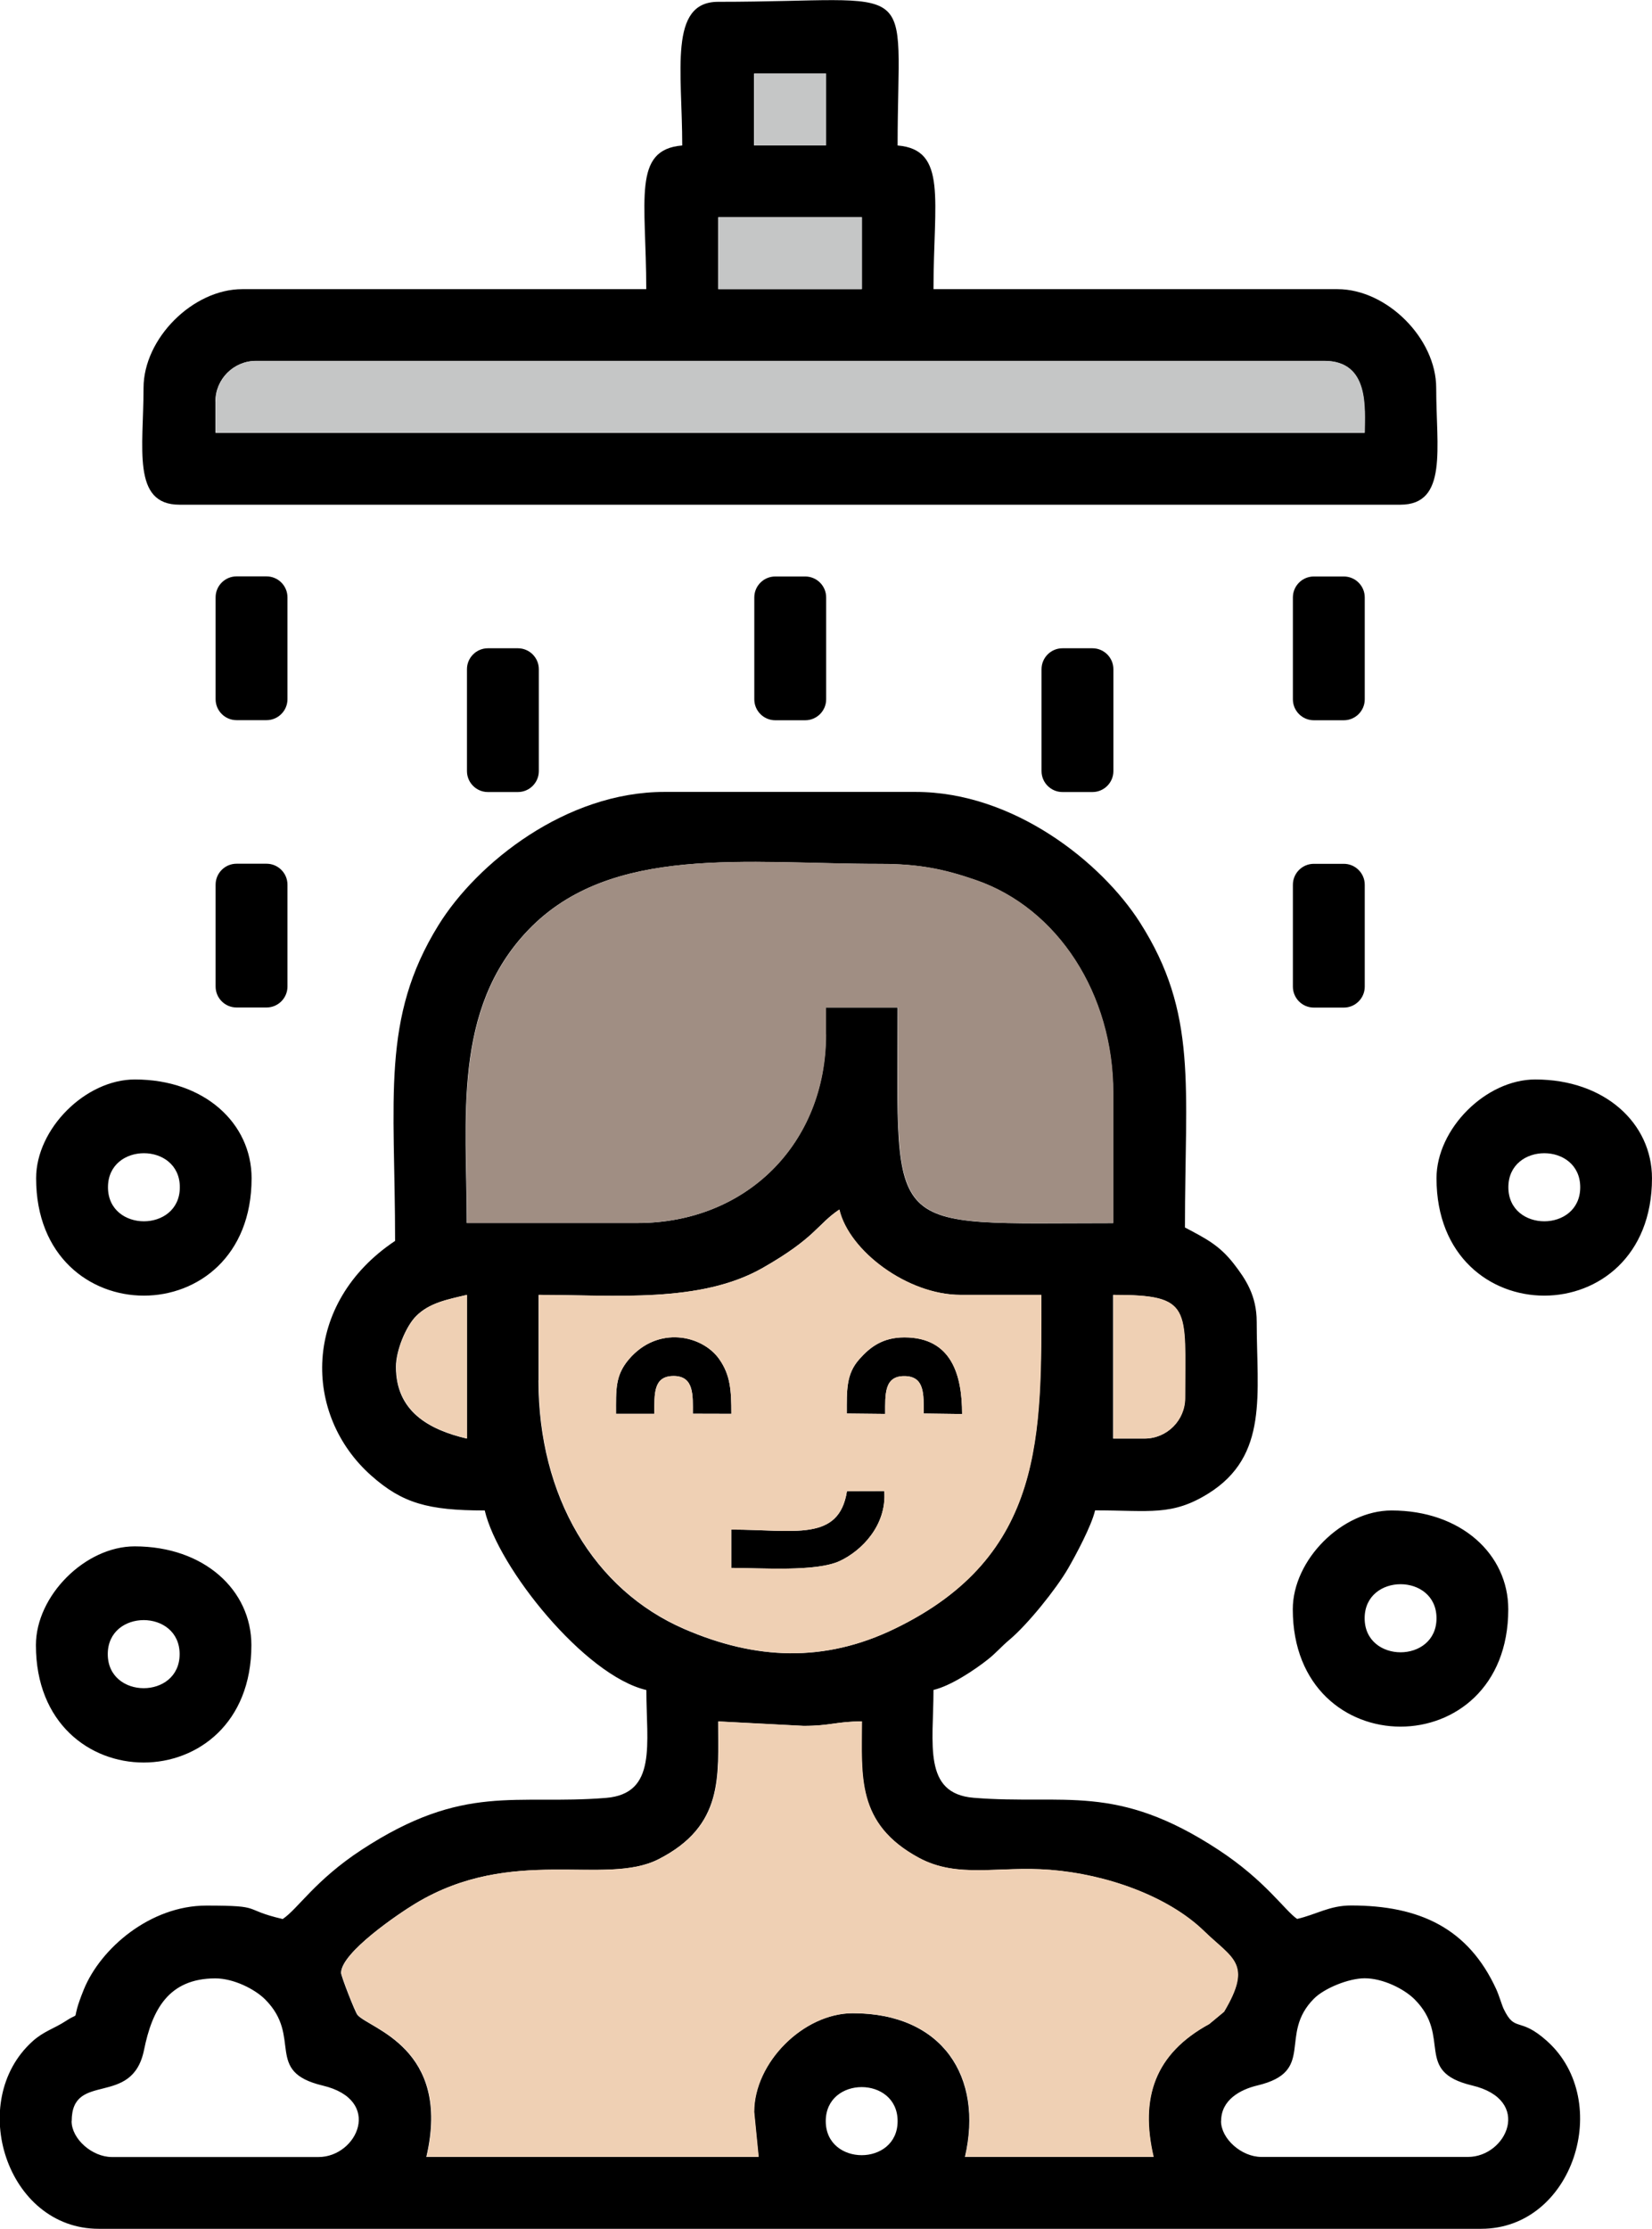
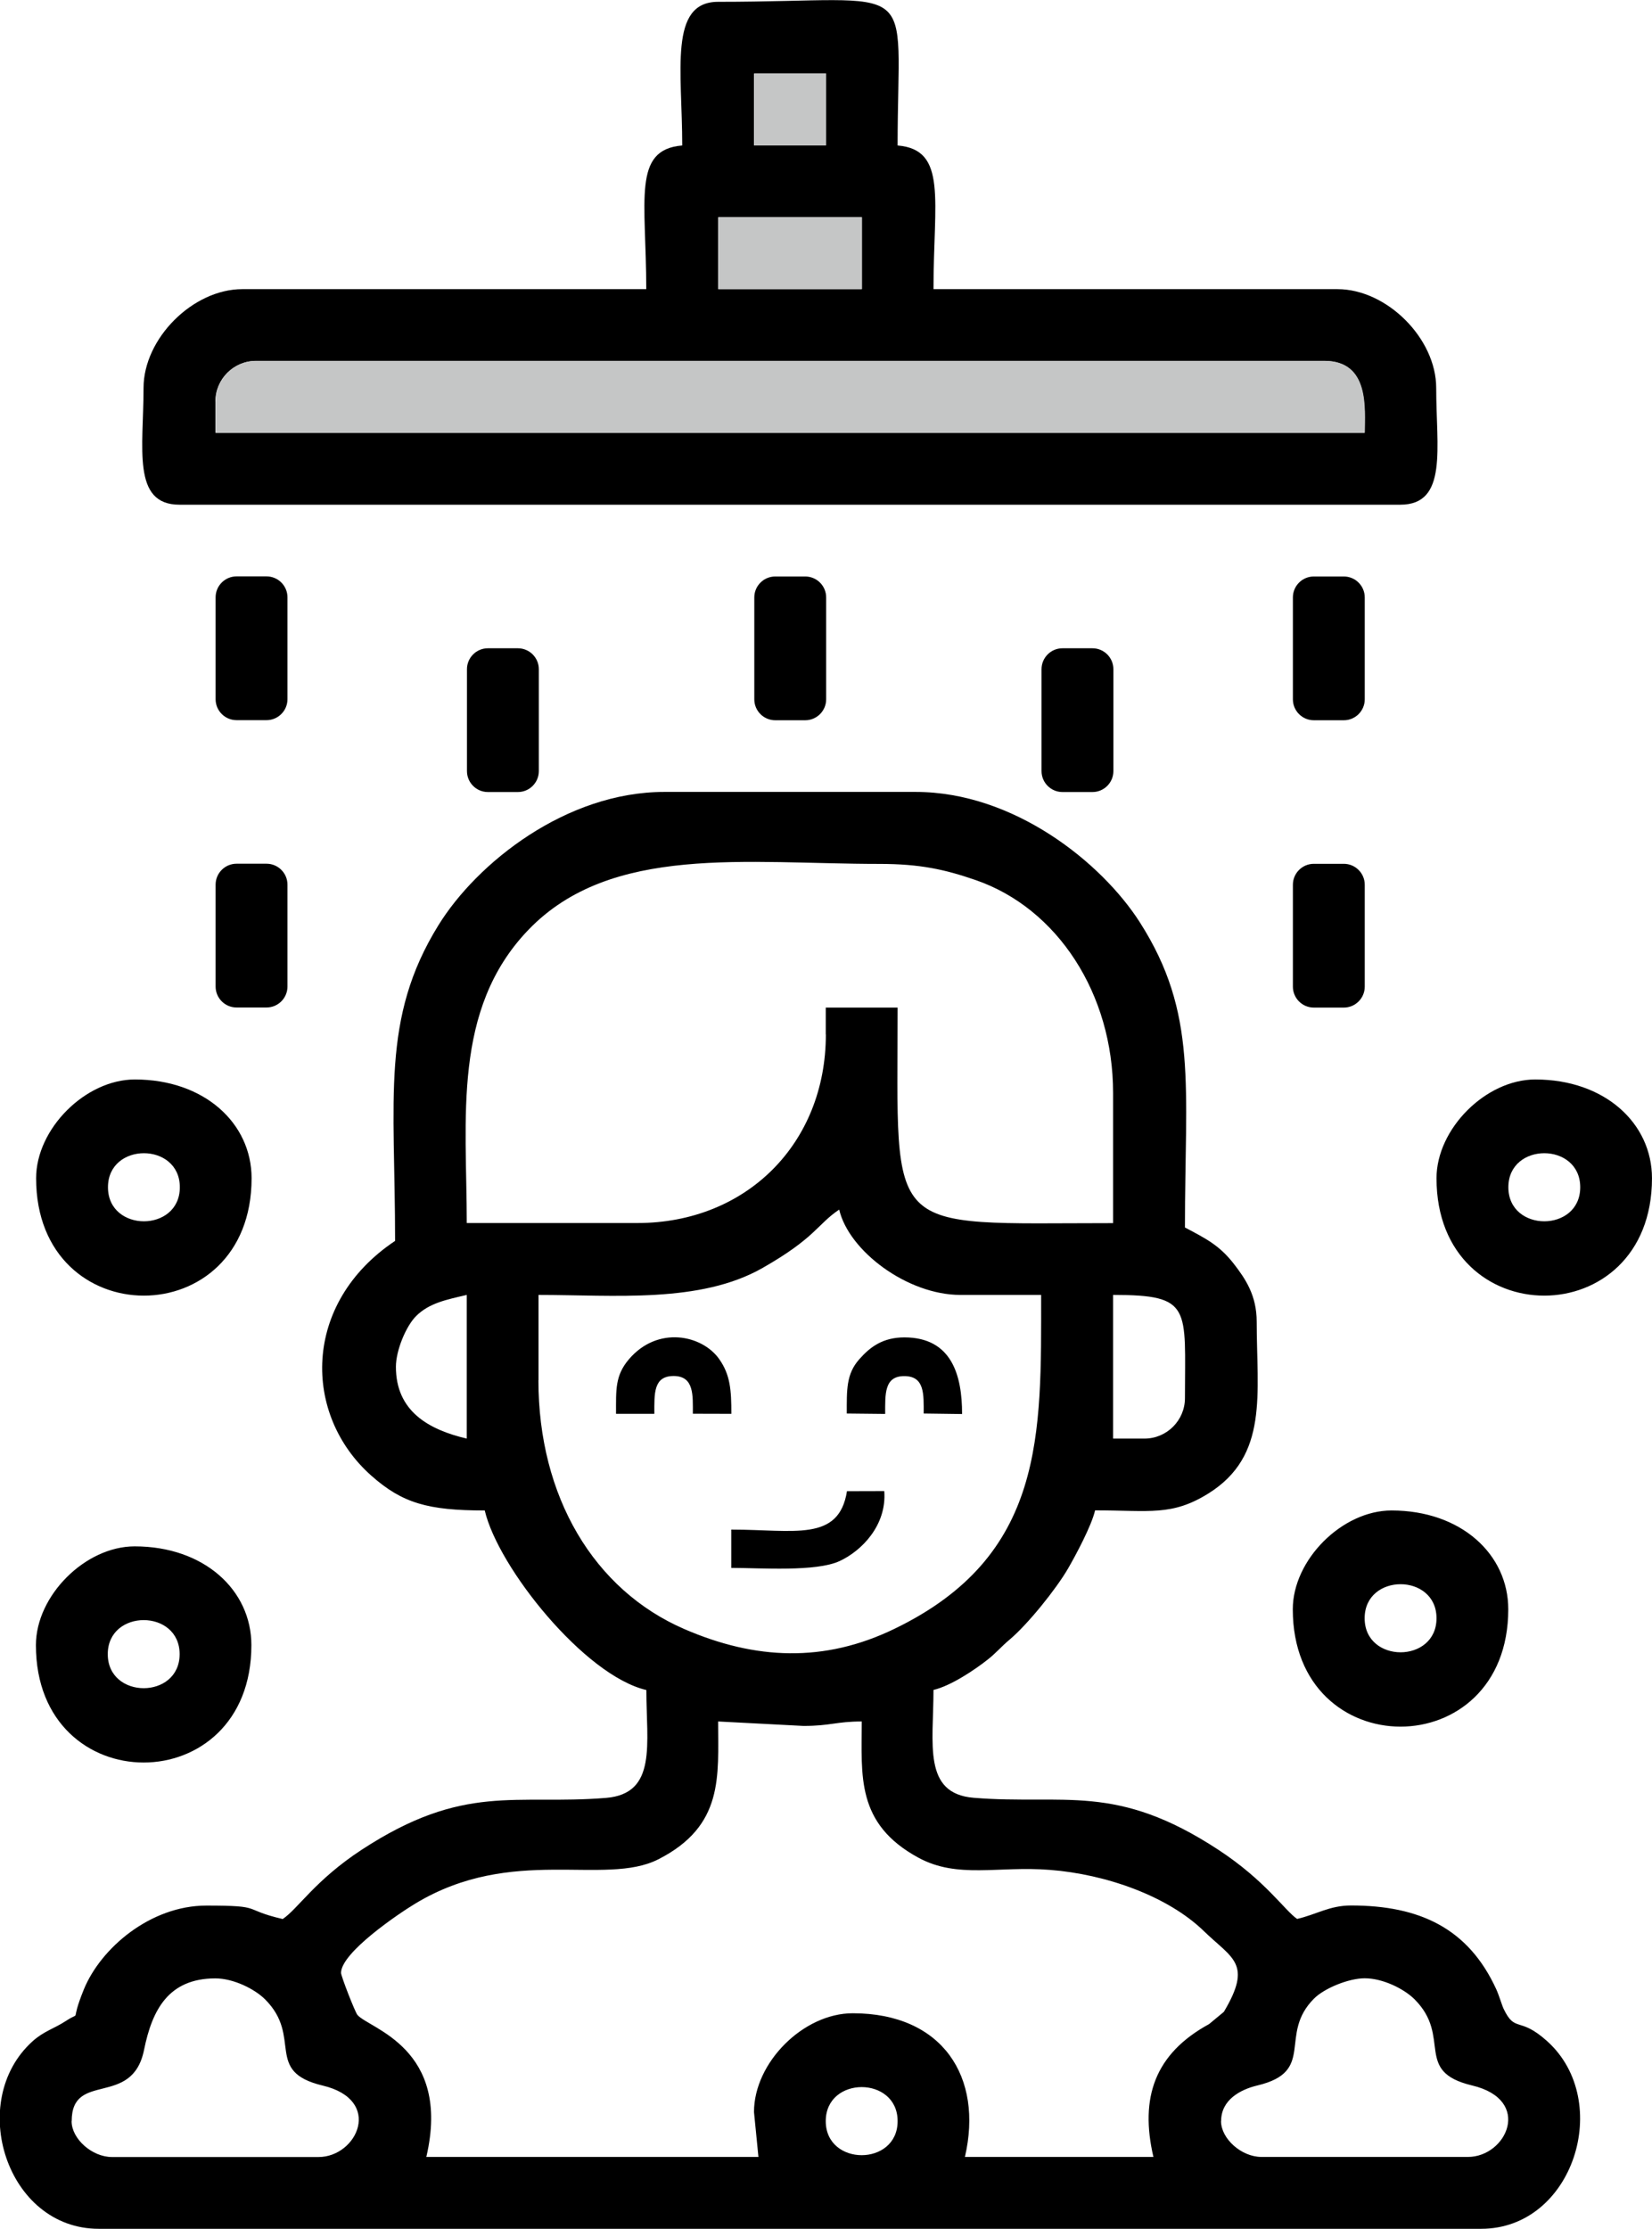
<svg xmlns="http://www.w3.org/2000/svg" xml:space="preserve" width="33.494mm" height="45.173mm" version="1.1" style="shape-rendering:geometricPrecision; text-rendering:geometricPrecision; image-rendering:optimizeQuality; fill-rule:evenodd; clip-rule:evenodd" viewBox="0 0 163.45 220.45">
  <defs>
    <style type="text/css">
   
    .fil0 {fill:black}
    .fil3 {fill:#A08E83}
    .fil1 {fill:#C5C6C6}
    .fil2 {fill:#EFD0B4}
   
  </style>
  </defs>
  <g id="Слой_x0020_1">
    <g id="_2600014303936">
      <path class="fil0" d="M120.82 209.79c0,-2.08 1.87,-3.11 3.59,-3.52 5.86,-1.39 2.01,-5.01 5.61,-8.6 1,-1 3.4,-2 5.01,-2 1.8,-0 3.9,1.05 4.93,2.08 3.74,3.74 -0.14,7.13 5.69,8.52 6.03,1.43 3.42,7.07 -0.41,7.07l-20.43 0c-1.98,0 -4,-1.8 -4,-3.55zm-59.88 -69.95l3.8 0c-0,-1.99 -0.11,-3.76 1.94,-3.74 2.01,0.02 1.87,1.93 1.87,3.73l3.81 0.01c-0,-2.34 -0.1,-3.85 -1.2,-5.41 -1.68,-2.39 -6.08,-3.34 -8.94,0.02 -1.37,1.61 -1.27,3.01 -1.27,5.39zm22.83 -0.03l3.81 0.04c-0,-1.94 -0.11,-3.76 1.91,-3.74 2.02,0.01 1.9,1.83 1.9,3.7l3.8 0.05c-0,-3.85 -1.03,-7.57 -5.7,-7.58 -2.16,-0 -3.41,0.96 -4.47,2.16 -1.31,1.47 -1.24,3.06 -1.24,5.38zm-11.42 11.48l0 3.79c2.91,0 8.39,0.41 10.73,-0.68 2.16,-1 4.67,-3.53 4.41,-6.92l-3.69 0.01c-0.8,5.05 -5.24,3.8 -11.45,3.8zm-48.95 -51.64l2.97 0c1.14,0 2.07,-0.93 2.07,-2.07l0 -10.08c0,-1.14 -0.93,-2.07 -2.07,-2.07l-2.97 0c-1.14,0 -2.07,0.93 -2.07,2.07l0 10.08c0,1.14 0.93,2.07 2.07,2.07zm0 -28.42l2.97 0c1.14,0 2.07,-0.93 2.07,-2.07l0 -10.08c0,-1.14 -0.93,-2.07 -2.07,-2.07l-2.97 0c-1.14,0 -2.07,0.93 -2.07,2.07l0 10.08c0,1.14 0.93,2.07 2.07,2.07zm81.72 7.11l2.97 0c1.14,0 2.07,-0.93 2.07,-2.07l0 -10.08c0,-1.14 -0.93,-2.07 -2.07,-2.07l-2.97 0c-1.14,0 -2.07,0.93 -2.07,2.07l0 10.08c0,1.14 0.93,2.07 2.07,2.07zm-56.85 0l2.97 0c1.14,0 2.07,-0.93 2.07,-2.07l0 -10.08c0,-1.14 -0.93,-2.07 -2.07,-2.07l-2.97 0c-1.14,0 -2.07,0.93 -2.07,2.07l0 10.08c0,1.14 0.93,2.07 2.07,2.07zm81.72 21.32l2.97 0c1.14,0 2.07,-0.93 2.07,-2.07l0 -10.08c0,-1.14 -0.93,-2.07 -2.07,-2.07l-2.97 0c-1.14,0 -2.07,0.93 -2.07,2.07l0 10.08c0,1.14 0.93,2.07 2.07,2.07zm0 -28.42l2.97 0c1.14,0 2.07,-0.93 2.07,-2.07l0 -10.08c0,-1.14 -0.93,-2.07 -2.07,-2.07l-2.97 0c-1.14,0 -2.07,0.93 -2.07,2.07l0 10.08c0,1.14 0.93,2.07 2.07,2.07zm-53.29 0l2.97 0c1.14,0 2.07,-0.93 2.07,-2.07l0 -10.08c0,-1.14 -0.93,-2.07 -2.07,-2.07l-2.97 0c-1.14,0 -2.07,0.93 -2.07,2.07l0 10.08c0,1.14 0.93,2.07 2.07,2.07zm-66.02 46.19c0,-4.49 7.11,-4.49 7.11,0 0,4.49 -7.11,4.49 -7.11,0zm-7.11 -0.89c0,15.48 21.32,15.48 21.32,0 0,-5.44 -4.67,-9.77 -11.55,-9.77 -4.89,0 -9.77,4.88 -9.77,9.77zm145.67 0.89c0,-4.49 7.11,-4.49 7.11,0 0,4.49 -7.11,4.49 -7.11,0zm-7.11 -0.89c0,15.48 21.32,15.48 21.32,0 0,-5.44 -4.67,-9.77 -11.55,-9.77 -4.89,0 -9.77,4.88 -9.77,9.77zm-7.11 43.52c0,-4.49 7.11,-4.49 7.11,0 0,4.49 -7.11,4.49 -7.11,0zm-7.11 -0.89c0,15.48 21.32,15.48 21.32,0 0,-5.44 -4.67,-9.77 -11.55,-9.77 -4.89,0 -9.77,4.88 -9.77,9.77zm-117.25 4.44c0,-4.49 7.11,-4.49 7.11,0 0,4.49 -7.11,4.49 -7.11,0zm-7.11 -0.89c0,15.48 21.32,15.48 21.32,0 0,-5.44 -4.67,-9.77 -11.55,-9.77 -4.89,0 -9.77,4.88 -9.77,9.77zm17.76 -123.02c0,-2.2 1.8,-4 4,-4l105.7 0c4.51,0 4,4.75 4,7.11l-113.69 0 0 -3.11zm49.74 -18.21l14.21 0 0 7.11 -14.21 0 0 -7.11zm3.55 -14.21l7.11 0 0 7.11 -7.11 0 0 -7.11zm-7.11 7.11c-4.96,0.41 -3.55,5.42 -3.55,14.21l-39.97 0c-4.89,0 -9.77,4.88 -9.77,9.77 0,5.92 -1.18,11.55 3.55,11.55l120.8 0c4.73,0 3.55,-5.63 3.55,-11.55 0,-4.89 -4.88,-9.77 -9.77,-9.77l-39.97 0c0,-8.79 1.4,-13.8 -3.55,-14.21 0,-16.97 2.58,-14.21 -17.76,-14.21 -4.91,0 -3.55,6.85 -3.55,14.21zm14.21 195.41c0,-4.49 7.11,-4.49 7.11,0 0,4.49 -7.11,4.49 -7.11,0zm-74.61 0c0,-5.01 5.99,-1.28 7.16,-7.05 0.8,-3.95 2.41,-7.06 7.05,-7.07 1.8,-0 3.9,1.05 4.93,2.08 3.74,3.74 -0.14,7.13 5.69,8.52 6.03,1.43 3.42,7.07 -0.41,7.07l-20.43 0c-1.98,0 -4,-1.8 -4,-3.55zm26.65 -14.66c0,-2.01 5.69,-5.86 7.35,-6.86 9.61,-5.8 18.73,-1.67 24.05,-4.38 6.5,-3.31 5.91,-8.21 5.91,-13.63l8.44 0.44c2.7,0 3.24,-0.44 5.77,-0.44 0,5.36 -0.6,10.11 5.62,13.48 3.88,2.1 7.85,0.79 13.01,1.2 5.53,0.43 11.65,2.58 15.24,6.07 2.79,2.71 4.82,3.17 1.96,7.97l-1.46 1.21c-5.39,2.94 -6.87,7.3 -5.51,13.14l-18.65 0c1.83,-7.88 -2.19,-14.21 -11.1,-14.21 -4.89,0 -9.77,4.88 -9.77,9.77l0.44 4.44 -32.86 0c2.52,-10.81 -5.69,-12.69 -6.82,-14.05 -0.24,-0.29 -1.62,-3.83 -1.62,-4.16zm19.54 -58.62l0 -8.44c7.5,0 16.01,0.86 22.19,-2.68 5.24,-2.99 5.37,-4.29 7.56,-5.76 0.95,4.09 6.74,8.44 11.99,8.44l7.99 0c0,13.79 0.43,25.8 -14.5,33.02 -6.97,3.38 -13.77,3.07 -20.78,0.04 -8.99,-3.88 -14.46,-13.13 -14.46,-24.62zm59.96 5.77l-3.11 0 0 -14.21c7.85,0 7.11,1.24 7.11,10.21 0,2.2 -1.8,4 -4,4zm-67.06 -14.21l0 14.21c-3.77,-0.88 -7.02,-2.71 -7.01,-7.11 0,-1.61 1,-4.02 2,-5.01 1.3,-1.3 3.05,-1.63 5.01,-2.09zm35.53 -25.76c0,10.79 -7.87,18.65 -18.65,18.65l-16.88 0c0,-10.32 -1.46,-21.13 6.09,-28.99 8.18,-8.52 21.56,-6.53 34.77,-6.53 3.96,0 6.43,0.54 9.5,1.6 8.08,2.79 13.59,11.24 13.59,21.05l0 12.88c-22.88,0 -21.32,1.56 -21.32,-21.32l-7.11 0 0 2.66zm-42.64 20.43c-9.22,6.17 -9.12,17.2 -2.33,23.21 3.06,2.71 5.58,3.44 11.22,3.44 1.32,5.65 9.89,16.34 15.99,17.76 0,5.32 1.09,10.25 -3.99,10.67 -8.99,0.73 -14.04,-1.5 -24.18,5.13 -4.61,3.02 -6.29,5.83 -7.81,6.85 -4.16,-0.97 -1.76,-1.33 -7.55,-1.33 -5.56,0 -10.47,4.23 -12.13,8.3 -1.47,3.62 -0.09,2.01 -1.77,3.11 -1.18,0.77 -2.19,1.01 -3.31,2.02 -6.55,5.92 -2.57,18.54 6.55,18.54l136.79 0c9.13,0 13.09,-12.62 6.55,-18.54 -2.8,-2.53 -3.17,-0.8 -4.33,-3.22 -0.16,-0.33 -0.44,-1.3 -0.73,-1.94 -2.77,-6.03 -7.58,-8.28 -14.37,-8.28 -2.12,0 -3.45,0.9 -5.33,1.33 -1.21,-0.81 -3.12,-3.78 -7.81,-6.85 -10.14,-6.64 -15.19,-4.4 -24.18,-5.13 -5.08,-0.41 -3.99,-5.35 -3.99,-10.67 1.72,-0.4 4.12,-2.01 5.4,-3.03 0.83,-0.66 1.26,-1.21 2.09,-1.91 1.82,-1.52 4.64,-5.03 5.82,-7.06 0.77,-1.33 2.32,-4.22 2.68,-5.76 5.44,0 7.59,0.58 11.21,-1.67 5.99,-3.74 4.78,-9.88 4.78,-16.98 0,-2.59 -1.09,-4.22 -2.26,-5.73 -1.44,-1.85 -2.75,-2.49 -4.84,-3.6 0,-14.04 1.29,-21.17 -4.46,-30.18 -3.79,-5.93 -12.48,-12.9 -22.18,-12.9l-24.87 0c-9.73,0 -18.54,7.02 -22.35,13.18 -5.71,9.22 -4.29,17.13 -4.29,31.24z" />
      <path class="fil1" d="M21.34 39.69c0,-2.2 1.8,-4 4,-4l105.7 0c4.51,0 4,4.75 4,7.11l-113.69 0 0 -3.11zm49.74 -18.21l14.21 0 0 7.11 -14.21 0 0 -7.11zm3.55 -14.21l7.11 0 0 7.11 -7.11 0 0 -7.11z" />
-       <path class="fil2" d="M60.94 139.84l3.8 0c-0,-1.99 -0.11,-3.76 1.94,-3.74 2.01,0.02 1.87,1.93 1.87,3.73l3.81 0.01c-0,-2.34 -0.1,-3.85 -1.2,-5.41 -1.68,-2.39 -6.08,-3.34 -8.94,0.02 -1.37,1.61 -1.27,3.01 -1.27,5.39zm22.83 -0.03l3.81 0.04c-0,-1.94 -0.11,-3.76 1.91,-3.74 2.02,0.01 1.9,1.83 1.9,3.7l3.8 0.05c-0,-3.85 -1.03,-7.57 -5.7,-7.58 -2.16,-0 -3.41,0.96 -4.47,2.16 -1.31,1.47 -1.24,3.06 -1.24,5.38zm-11.42 11.48l0 3.79c2.91,0 8.39,0.41 10.73,-0.68 2.16,-1 4.67,-3.53 4.41,-6.92l-3.69 0.01c-0.8,5.05 -5.24,3.8 -11.45,3.8zm-38.58 43.84c0,-2.01 5.69,-5.86 7.35,-6.86 9.61,-5.8 18.73,-1.67 24.05,-4.38 6.5,-3.31 5.91,-8.21 5.91,-13.63l8.44 0.44c2.7,0 3.24,-0.44 5.77,-0.44 0,5.36 -0.6,10.11 5.62,13.48 3.88,2.1 7.85,0.79 13.01,1.2 5.53,0.43 11.65,2.58 15.24,6.07 2.79,2.71 4.82,3.17 1.96,7.97l-1.46 1.21c-5.39,2.94 -6.87,7.3 -5.51,13.14l-18.65 0c1.83,-7.88 -2.19,-14.21 -11.1,-14.21 -4.89,0 -9.77,4.88 -9.77,9.77l0.44 4.44 -32.86 0c2.52,-10.81 -5.69,-12.69 -6.82,-14.05 -0.24,-0.29 -1.62,-3.83 -1.62,-4.16zm19.54 -58.62l0 -8.44c7.5,0 16.01,0.86 22.19,-2.68 5.24,-2.99 5.37,-4.29 7.56,-5.76 0.95,4.09 6.74,8.44 11.99,8.44l7.99 0c0,13.79 0.43,25.8 -14.5,33.02 -6.97,3.38 -13.77,3.07 -20.78,0.04 -8.99,-3.88 -14.46,-13.13 -14.46,-24.62zm59.96 5.77l-3.11 0 0 -14.21c7.85,0 7.11,1.24 7.11,10.21 0,2.2 -1.8,4 -4,4zm-67.06 -14.21l0 14.21c-3.77,-0.88 -7.02,-2.71 -7.01,-7.11 0,-1.61 1,-4.02 2,-5.01 1.3,-1.3 3.05,-1.63 5.01,-2.09z" />
-       <path class="fil3" d="M81.74 102.31c0,10.79 -7.87,18.65 -18.65,18.65l-16.88 0c0,-10.32 -1.46,-21.13 6.09,-28.99 8.18,-8.52 21.56,-6.53 34.77,-6.53 3.96,0 6.43,0.54 9.5,1.6 8.08,2.79 13.59,11.24 13.59,21.05l0 12.88c-22.88,0 -21.32,1.56 -21.32,-21.32l-7.11 0 0 2.66z" />
    </g>
  </g>
</svg>